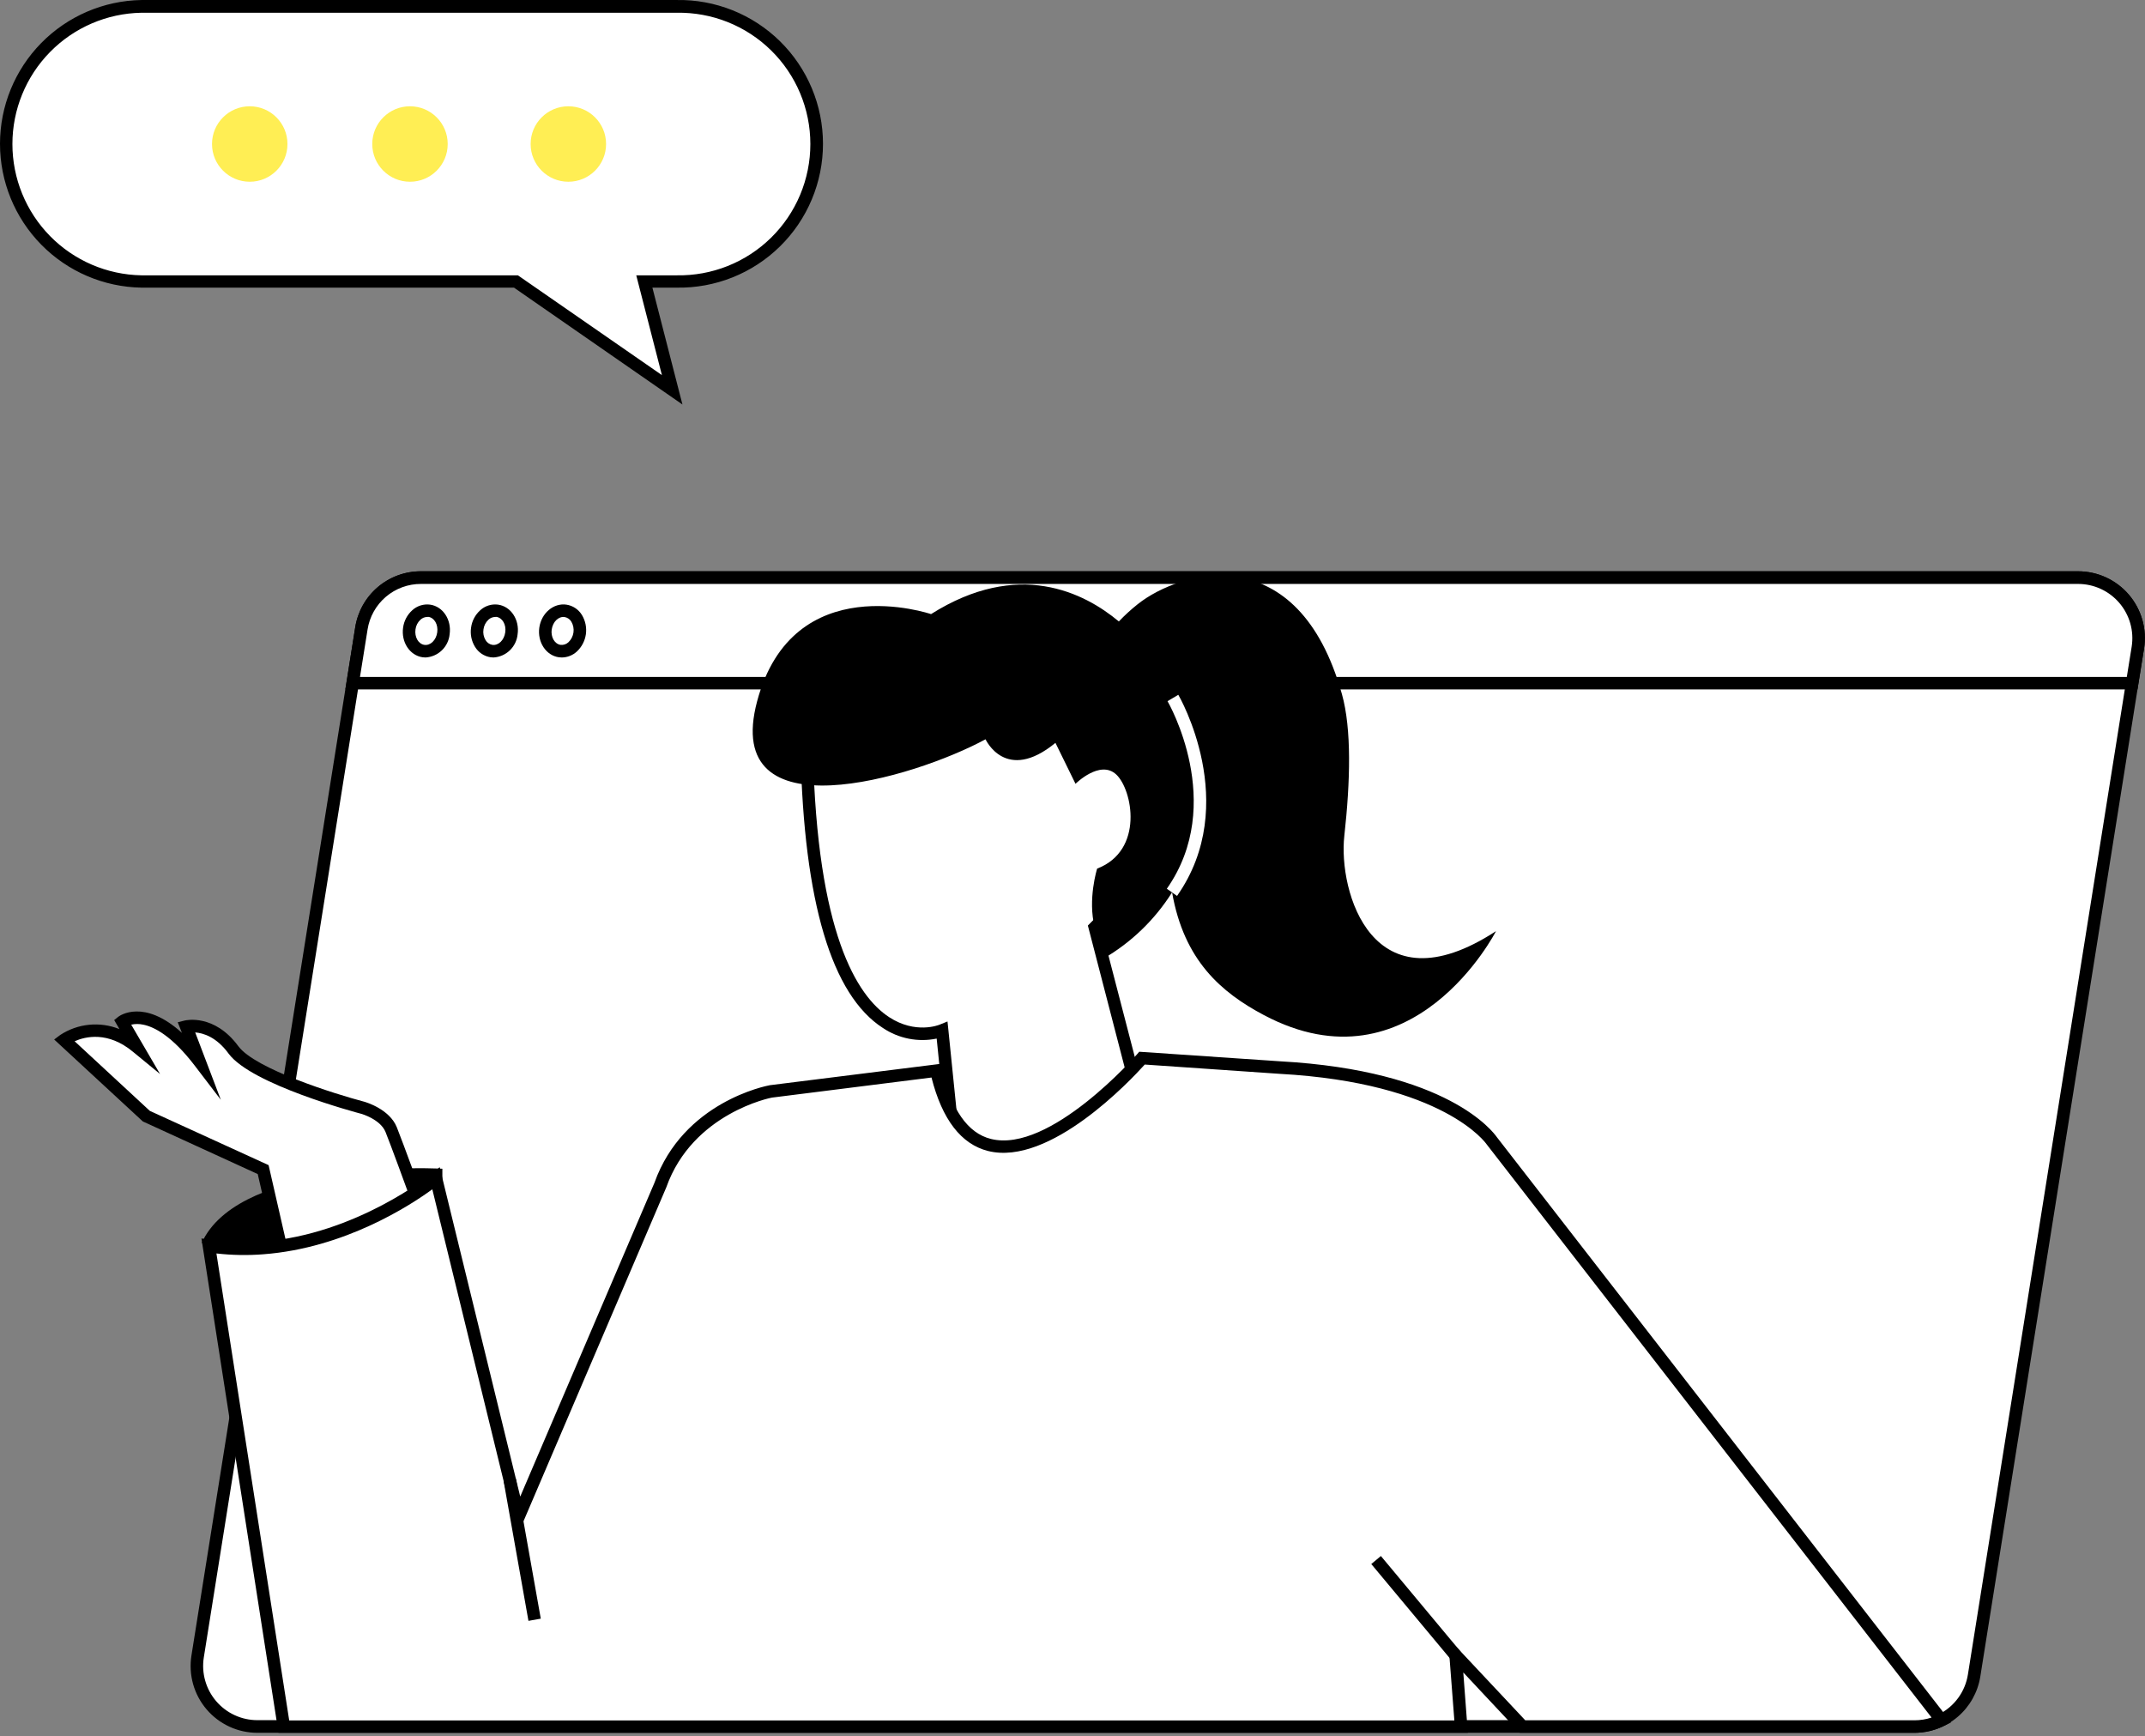
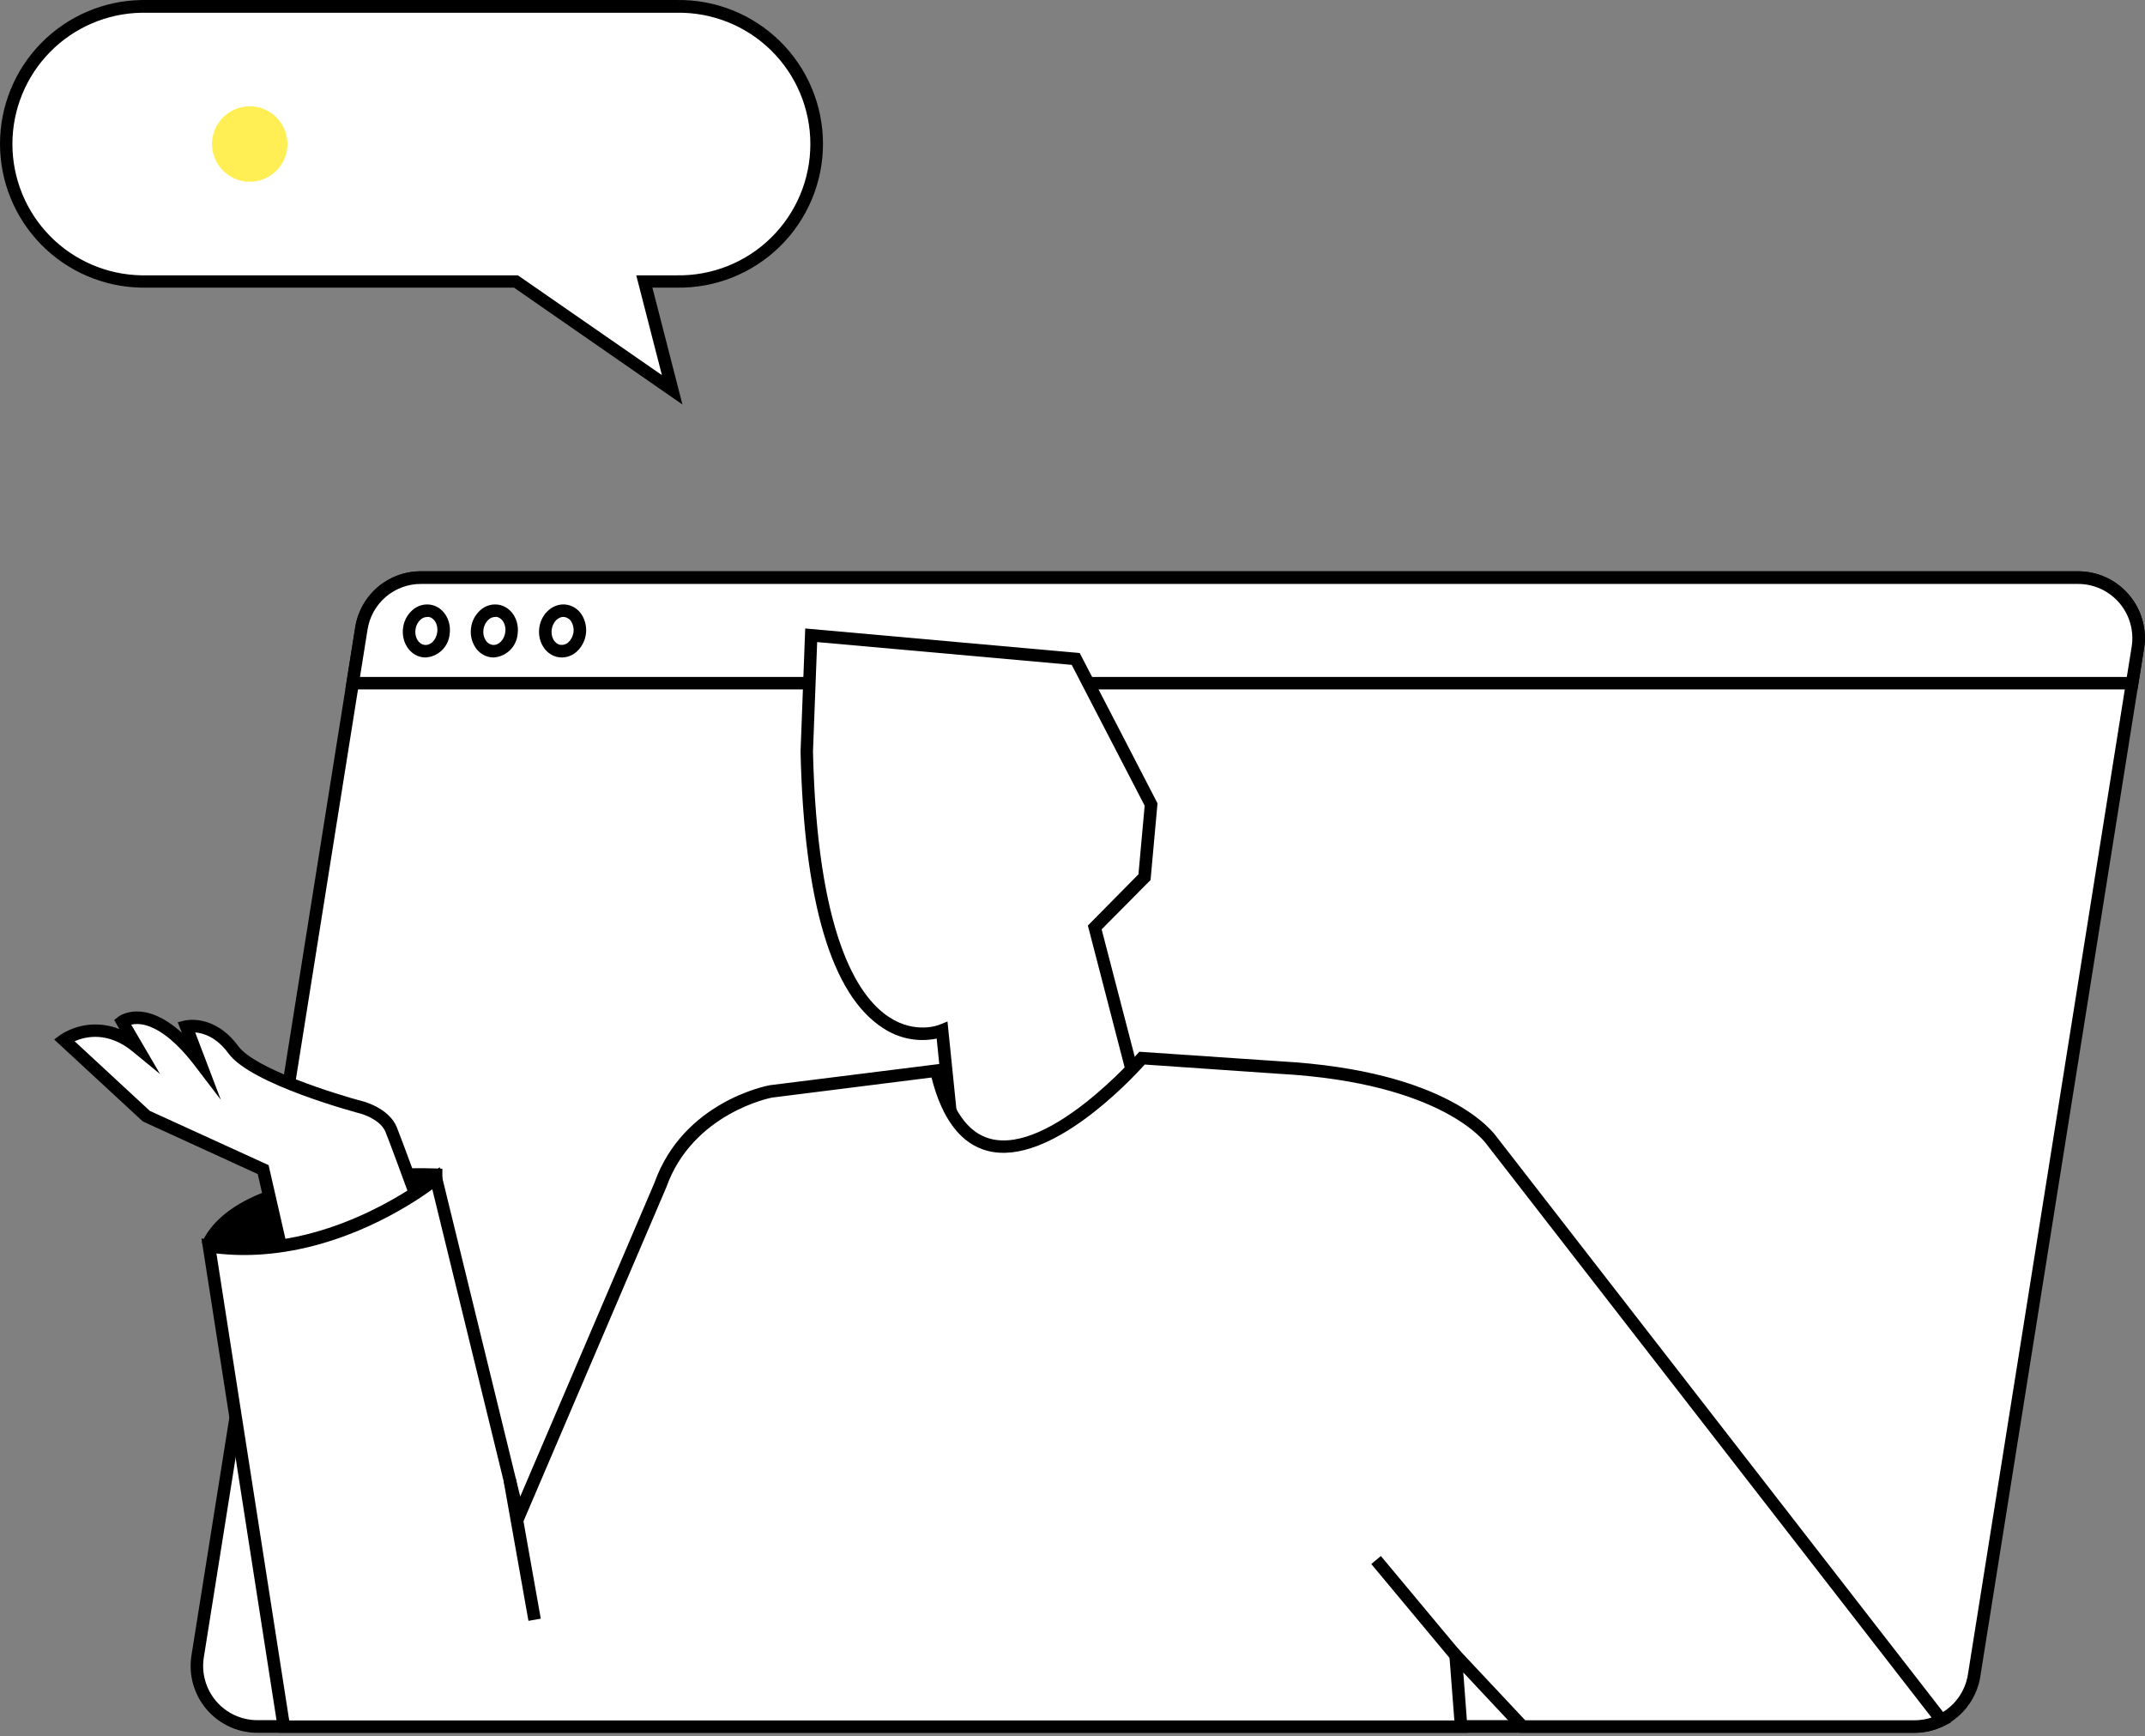
<svg xmlns="http://www.w3.org/2000/svg" width="514" height="416" viewBox="0 0 514 416" fill="none">
  <rect x="0" y="0" width="514" height="416" fill="#808080" stroke="none" />
  <path d="M61.653 413.665H458.743C462.19 413.668 465.525 412.44 468.148 410.204C470.771 407.968 472.51 404.869 473.053 401.465L510.923 163.685L512.293 155.135C512.623 153.066 512.5 150.95 511.932 148.933C511.365 146.916 510.366 145.046 509.006 143.453C507.645 141.859 505.955 140.58 504.052 139.703C502.149 138.827 500.078 138.373 497.983 138.375H100.903C97.455 138.373 94.118 139.601 91.495 141.84C88.872 144.078 87.134 147.179 86.593 150.585L84.503 163.685L62.983 298.985L56.513 339.615L47.383 396.905C47.054 398.971 47.176 401.083 47.741 403.098C48.306 405.112 49.301 406.979 50.657 408.572C52.014 410.165 53.699 411.445 55.597 412.324C57.495 413.203 59.561 413.661 61.653 413.665Z" fill="white" />
  <path d="M458.743 415.165H61.653C59.343 415.162 57.06 414.658 54.963 413.688C52.865 412.719 51.003 411.306 49.503 409.548C48.004 407.79 46.903 405.729 46.276 403.505C45.65 401.281 45.512 398.947 45.873 396.665L85.113 150.345C85.695 146.581 87.609 143.15 90.507 140.678C93.405 138.206 97.094 136.857 100.903 136.875H497.983C500.294 136.877 502.578 137.38 504.677 138.349C506.775 139.318 508.639 140.73 510.139 142.488C511.64 144.246 512.742 146.308 513.369 148.533C513.996 150.758 514.134 153.092 513.773 155.375L512.403 163.915L474.533 401.705C473.93 405.459 472.009 408.875 469.115 411.341C466.222 413.808 462.545 415.163 458.743 415.165ZM100.903 139.875C97.807 139.86 94.809 140.958 92.455 142.967C90.1 144.977 88.545 147.765 88.073 150.825L48.833 397.135C48.545 398.987 48.66 400.879 49.172 402.682C49.683 404.485 50.578 406.156 51.796 407.581C53.014 409.006 54.525 410.15 56.226 410.936C57.928 411.722 59.779 412.131 61.653 412.135H458.743C460.765 412.142 462.759 411.669 464.563 410.755C466.406 409.836 468.003 408.489 469.22 406.828C470.438 405.167 471.241 403.239 471.563 401.205L509.443 163.415L510.813 154.875C511.101 153.022 510.986 151.129 510.474 149.325C509.962 147.522 509.066 145.85 507.847 144.425C506.628 143 505.116 141.856 503.413 141.07C501.71 140.285 499.858 139.877 497.983 139.875H100.903Z" fill="black" />
  <path d="M104.503 281.395C104.503 281.395 59.503 279.595 50.073 297.595L57.833 310.985L104.503 300.985V281.395Z" fill="black" />
  <path d="M57.083 312.685L48.363 297.685L48.743 296.955C58.463 278.325 102.743 279.875 104.563 279.955L106.003 280.015V302.235L57.083 312.685ZM51.793 297.585L58.583 309.295L102.983 299.755V282.865C95.453 282.755 60.463 283.055 51.793 297.585Z" fill="black" />
  <path d="M68.463 303.855L63.063 280.245L35.063 267.425L15.323 249.205C15.323 249.205 23.423 243.135 32.873 250.885L29.323 244.815C29.323 244.815 36.413 239.415 47.883 254.435L44.673 245.995C44.673 245.995 50.753 244.475 55.983 251.565C61.213 258.655 86.983 265.455 86.983 265.455C86.983 265.455 92.213 266.915 93.723 270.685C95.233 274.455 100.293 288.335 100.293 288.335C100.293 288.335 79.423 300.315 68.463 303.855Z" fill="white" />
  <path d="M67.363 305.785L61.763 281.295L34.223 268.685L12.983 249.055L14.423 247.975C16.5 246.611 18.877 245.77 21.35 245.525C23.823 245.279 26.318 245.636 28.623 246.565L27.363 244.395L28.363 243.595C28.653 243.375 34.443 239.175 43.593 247.465L42.593 244.925L44.233 244.515C44.523 244.445 51.343 242.845 57.103 250.645C61.103 256.105 80.293 262.125 87.333 263.975C87.593 264.055 93.333 265.695 95.093 270.095C96.573 273.795 101.463 287.225 101.673 287.795L102.103 288.985L101.003 289.605C100.153 290.105 79.833 301.705 68.843 305.255L67.363 305.785ZM35.903 266.155L64.363 279.155L69.553 301.865C79.033 298.425 94.293 289.985 98.493 287.625C97.233 284.175 93.603 274.235 92.383 271.215C91.163 268.195 86.673 266.885 86.623 266.875C85.573 266.595 60.253 259.875 54.773 252.425C51.843 248.425 48.713 247.515 46.773 247.355L52.913 263.495L46.663 255.315C41.173 248.135 36.913 246.015 34.303 245.495C33.36 245.291 32.385 245.291 31.443 245.495L38.353 257.325L31.883 252.015C25.883 247.015 20.433 248.335 17.883 249.475L35.903 266.155Z" fill="black" />
  <path d="M84.503 163.685H510.923L512.293 155.135C512.623 153.066 512.5 150.95 511.932 148.933C511.365 146.916 510.366 145.046 509.006 143.453C507.645 141.859 505.955 140.58 504.052 139.703C502.149 138.827 500.078 138.373 497.983 138.375H100.903C97.454 138.373 94.118 139.601 91.495 141.84C88.872 144.078 87.133 147.179 86.593 150.585L84.503 163.685Z" fill="white" />
  <path d="M512.203 165.185H82.753L85.113 150.345C85.695 146.581 87.609 143.15 90.507 140.678C93.405 138.206 97.094 136.857 100.903 136.875H497.983C500.294 136.877 502.578 137.38 504.677 138.349C506.775 139.318 508.639 140.73 510.139 142.488C511.64 144.246 512.742 146.308 513.369 148.533C513.996 150.758 514.134 153.092 513.773 155.375L512.203 165.185ZM86.263 162.185H509.643L510.813 154.905C511.101 153.052 510.986 151.159 510.474 149.355C509.962 147.552 509.066 145.88 507.847 144.455C506.628 143.03 505.115 141.886 503.413 141.1C501.71 140.315 499.858 139.907 497.983 139.905H100.903C97.807 139.89 94.809 140.988 92.454 142.997C90.1 145.007 88.545 147.795 88.073 150.855L86.263 162.185Z" fill="black" />
  <path d="M229.273 281.625L225.753 246.885C225.753 246.885 195.123 259.955 193.323 180.035L194.383 152.215L257.763 157.885L275.833 192.745L274.253 210.155L262.353 222.215L273.983 267.055L229.273 281.625Z" fill="white" />
-   <path d="M227.983 283.625L224.453 248.835C222.241 249.288 219.961 249.296 217.746 248.858C215.532 248.42 213.426 247.545 211.553 246.285C199.283 238.375 192.643 216.095 191.833 180.065L192.953 150.575L258.733 156.465L277.373 192.465L275.703 210.845L263.983 222.665L275.783 268.055L227.983 283.625ZM227.043 244.735L227.253 246.735L230.593 279.615L272.173 266.055L260.683 221.755L272.803 209.475L274.293 193.035L256.813 159.295L195.813 153.835L194.813 180.085C195.813 223.455 205.293 238.635 213.083 243.715C219.383 247.815 224.933 245.595 225.163 245.495L227.043 244.735Z" fill="black" />
-   <path d="M322.133 200.295C323.593 187.105 323.893 174.685 321.573 166.345C311.043 128.645 282.903 136.585 272.643 144.745C271.035 146.021 269.517 147.407 268.103 148.895C259.793 141.955 243.993 133.945 223.103 147.135C223.103 147.135 190.013 135.805 181.423 168.035C172.833 200.265 219.003 186.435 236.163 177.125C236.163 177.125 240.983 187.765 252.913 177.985L257.723 187.795C257.723 187.795 263.583 181.945 267.473 185.555C271.363 189.165 274.233 203.745 262.903 208.115C262.903 208.115 260.583 215.475 262.333 222.215L264.333 229.725C271.053 225.834 276.726 220.367 280.863 213.795C283.713 230.135 292.663 237.795 302.863 243.205C338.533 262.105 358.483 223.095 358.483 223.095C328.773 242.455 320.673 213.485 322.133 200.295Z" fill="black" />
+   <path d="M227.983 283.625L224.453 248.835C222.241 249.288 219.961 249.296 217.746 248.858C215.532 248.42 213.426 247.545 211.553 246.285C199.283 238.375 192.643 216.095 191.833 180.065L192.953 150.575L258.733 156.465L277.373 192.465L275.703 210.845L263.983 222.665L275.783 268.055L227.983 283.625ZM227.043 244.735L230.593 279.615L272.173 266.055L260.683 221.755L272.803 209.475L274.293 193.035L256.813 159.295L195.813 153.835L194.813 180.085C195.813 223.455 205.293 238.635 213.083 243.715C219.383 247.815 224.933 245.595 225.163 245.495L227.043 244.735Z" fill="black" />
  <path d="M282.053 214.655L279.603 212.935C293.943 192.505 279.913 168.235 279.773 167.995L282.353 166.465C282.513 166.725 297.523 192.625 282.053 214.655Z" fill="white" />
  <path d="M138.892 151.755C139.275 149.092 137.754 146.671 135.496 146.347C133.239 146.023 131.098 147.918 130.716 150.581C130.334 153.243 131.854 155.664 134.112 155.988C136.37 156.312 138.51 154.417 138.892 151.755Z" fill="white" />
  <path d="M134.633 157.525C134.392 157.523 134.152 157.507 133.913 157.475C130.833 157.035 128.743 153.845 129.233 150.365C129.733 146.895 132.643 144.425 135.723 144.865C136.493 144.982 137.227 145.268 137.874 145.702C138.52 146.136 139.063 146.707 139.463 147.375C140.29 148.754 140.617 150.375 140.39 151.967C140.162 153.559 139.393 155.023 138.213 156.115C137.234 157.01 135.959 157.512 134.633 157.525ZM132.203 150.795C131.943 152.635 132.903 154.295 134.333 154.505C134.676 154.541 135.022 154.503 135.348 154.393C135.675 154.282 135.973 154.102 136.223 153.865C136.87 153.246 137.291 152.428 137.418 151.541C137.545 150.654 137.371 149.751 136.923 148.975C136.752 148.676 136.518 148.419 136.236 148.222C135.954 148.025 135.632 147.893 135.293 147.835C133.853 147.635 132.473 148.955 132.203 150.835V150.795Z" fill="black" />
  <path d="M50.073 298.515L56.483 339.615L67.983 413.665H350.083L348.793 396.575L364.793 413.665H458.693C460.946 413.666 463.168 413.143 465.183 412.135L357.483 273.325C357.483 273.325 347.583 258.025 306.643 255.775L273.643 253.535C273.643 253.535 234.033 299.165 224.323 256.535L184.733 261.485C184.733 261.485 164.933 265.075 158.193 283.975L124.263 363.295L104.463 282.295C104.463 282.295 86.303 297.215 62.913 298.965C58.63 299.302 54.322 299.151 50.073 298.515Z" fill="white" />
  <path d="M458.743 415.165H364.193L350.643 400.705L351.733 415.165H66.733L48.273 296.725L50.273 297.035C54.422 297.659 58.629 297.81 62.813 297.485C85.423 295.795 103.343 281.305 103.523 281.155L105.363 279.645L124.663 358.565L156.823 283.385C163.743 263.985 183.633 260.165 184.473 260.005L225.473 254.875L225.773 256.205C227.983 265.885 231.903 271.495 237.443 272.875C251.583 276.425 272.293 252.795 272.503 252.555L272.993 251.985L306.693 254.275C347.023 256.495 357.813 271.215 358.693 272.455L467.533 412.655L465.903 413.475C463.68 414.587 461.228 415.166 458.743 415.165ZM365.493 412.165H458.743C460.139 412.167 461.527 411.944 462.853 411.505L356.223 274.145C356.133 274.005 346.033 259.445 306.563 257.275L274.313 255.055C270.893 258.855 251.533 279.455 236.763 275.765C230.323 274.145 225.763 268.225 223.213 258.165L184.983 262.975C184.873 262.975 165.983 266.655 159.663 284.475L123.913 368.055L103.593 284.945C98.333 288.785 82.593 299.055 63.063 300.515C59.332 300.805 55.581 300.738 51.863 300.315L69.303 412.205H348.503L346.983 392.445L365.493 412.165Z" fill="black" />
  <path d="M122.539 151.759C122.921 149.096 121.401 146.675 119.143 146.351C116.885 146.027 114.745 147.922 114.363 150.585C113.981 153.247 115.501 155.668 117.759 155.992C120.016 156.316 122.157 154.421 122.539 151.759Z" fill="white" />
  <path d="M118.273 157.525C118.032 157.523 117.792 157.507 117.553 157.475C116.783 157.356 116.048 157.068 115.402 156.633C114.755 156.197 114.213 155.624 113.813 154.955C112.972 153.582 112.643 151.957 112.883 150.365C113.097 148.771 113.869 147.304 115.063 146.225C115.635 145.696 116.317 145.299 117.061 145.064C117.804 144.829 118.59 144.761 119.363 144.865C122.443 145.305 124.533 148.495 124.033 151.965C123.893 153.426 123.235 154.789 122.179 155.808C121.123 156.828 119.738 157.436 118.273 157.525ZM118.653 147.815C118.058 147.83 117.49 148.061 117.053 148.465C116.392 149.077 115.967 149.902 115.853 150.795C115.71 151.684 115.887 152.595 116.353 153.365C116.525 153.662 116.76 153.918 117.042 154.115C117.324 154.312 117.645 154.445 117.983 154.505C119.443 154.705 120.803 153.385 121.073 151.505C121.343 149.625 120.373 148.005 118.943 147.795L118.653 147.815Z" fill="black" />
  <path d="M106.244 151.753C106.626 149.091 105.106 146.67 102.848 146.346C100.59 146.021 98.45 147.917 98.068 150.579C97.685 153.242 99.206 155.663 101.464 155.987C103.721 156.311 105.861 154.415 106.244 151.753Z" fill="white" />
  <path d="M101.983 157.525C101.742 157.523 101.502 157.507 101.263 157.475C98.193 157.035 96.093 153.845 96.593 150.365C96.807 148.771 97.58 147.304 98.773 146.225C99.345 145.696 100.028 145.299 100.771 145.064C101.514 144.829 102.3 144.761 103.073 144.865C106.153 145.305 108.243 148.495 107.743 151.965C107.603 153.426 106.946 154.789 105.89 155.808C104.834 156.828 103.448 157.436 101.983 157.525ZM102.363 147.815C101.769 147.83 101.2 148.061 100.763 148.465C100.099 149.074 99.673 149.9 99.563 150.795C99.303 152.635 100.253 154.295 101.693 154.505C103.133 154.715 104.513 153.385 104.773 151.505C105.033 149.625 104.083 148.005 102.653 147.795L102.363 147.815Z" fill="black" />
  <path d="M33.873 1.545H162.163C170.915 1.545 179.309 5.022 185.498 11.21C191.686 17.399 195.163 25.793 195.163 34.545C195.15 43.288 191.667 51.669 185.48 57.847C179.293 64.025 170.907 67.495 162.163 67.495H154.393L161.073 93.435L123.633 67.495H33.873C25.13 67.495 16.743 64.025 10.556 57.847C4.369 51.669 0.886 43.288 0.873 34.545C0.873 25.793 4.35 17.399 10.539 11.21C16.727 5.022 25.121 1.545 33.873 1.545Z" fill="white" />
  <path d="M163.533 96.915L123.163 68.915H33.873C24.837 68.761 16.222 65.063 9.886 58.618C3.55 52.174 0 43.498 0 34.46C0 25.422 3.55 16.746 9.886 10.302C16.222 3.857 24.837 0.159 33.873 0.005H162.163C166.737 -0.073 171.281 0.761 175.529 2.457C179.778 4.154 183.646 6.679 186.908 9.886C190.171 13.094 192.762 16.918 194.53 21.137C196.299 25.356 197.21 29.885 197.21 34.46C197.21 39.035 196.299 43.564 194.53 47.783C192.762 52.002 190.171 55.826 186.908 59.034C183.646 62.241 179.778 64.766 175.529 66.463C171.281 68.159 166.737 68.993 162.163 68.915H156.333L163.533 96.915ZM33.873 3.055C25.628 3.202 17.77 6.581 11.991 12.464C6.212 18.347 2.974 26.263 2.974 34.51C2.974 42.757 6.212 50.673 11.991 56.556C17.77 62.439 25.628 65.818 33.873 65.965H124.103L158.613 89.875L152.463 65.965H162.163C166.341 66.04 170.492 65.281 174.373 63.734C178.255 62.186 181.789 59.881 184.77 56.953C187.751 54.025 190.119 50.532 191.735 46.679C193.351 42.825 194.184 38.689 194.184 34.51C194.184 30.331 193.351 26.195 191.735 22.341C190.119 18.488 187.751 14.995 184.77 12.067C181.789 9.139 178.255 6.834 174.373 5.286C170.492 3.739 166.341 2.981 162.163 3.055H33.873Z" fill="black" />
  <path d="M123.63 354.311L120.676 354.836L126.632 388.34L129.586 387.815L123.63 354.311Z" fill="black" />
  <path d="M330.899 372.805L328.594 374.726L347.703 397.645L350.008 395.724L330.899 372.805Z" fill="black" />
-   <path d="M136.193 43.545C141.186 43.545 145.233 39.498 145.233 34.505C145.233 29.512 141.186 25.465 136.193 25.465C131.2 25.465 127.153 29.512 127.153 34.505C127.153 39.498 131.2 43.545 136.193 43.545Z" fill="#FFEE54" />
-   <path d="M98.243 43.545C103.236 43.545 107.283 39.498 107.283 34.505C107.283 29.512 103.236 25.465 98.243 25.465C93.25 25.465 89.203 29.512 89.203 34.505C89.203 39.498 93.25 43.545 98.243 43.545Z" fill="#FFEE54" />
  <path d="M59.843 43.545C64.836 43.545 68.883 39.498 68.883 34.505C68.883 29.512 64.836 25.465 59.843 25.465C54.85 25.465 50.803 29.512 50.803 34.505C50.803 39.498 54.85 43.545 59.843 43.545Z" fill="#FFEE54" />
</svg>